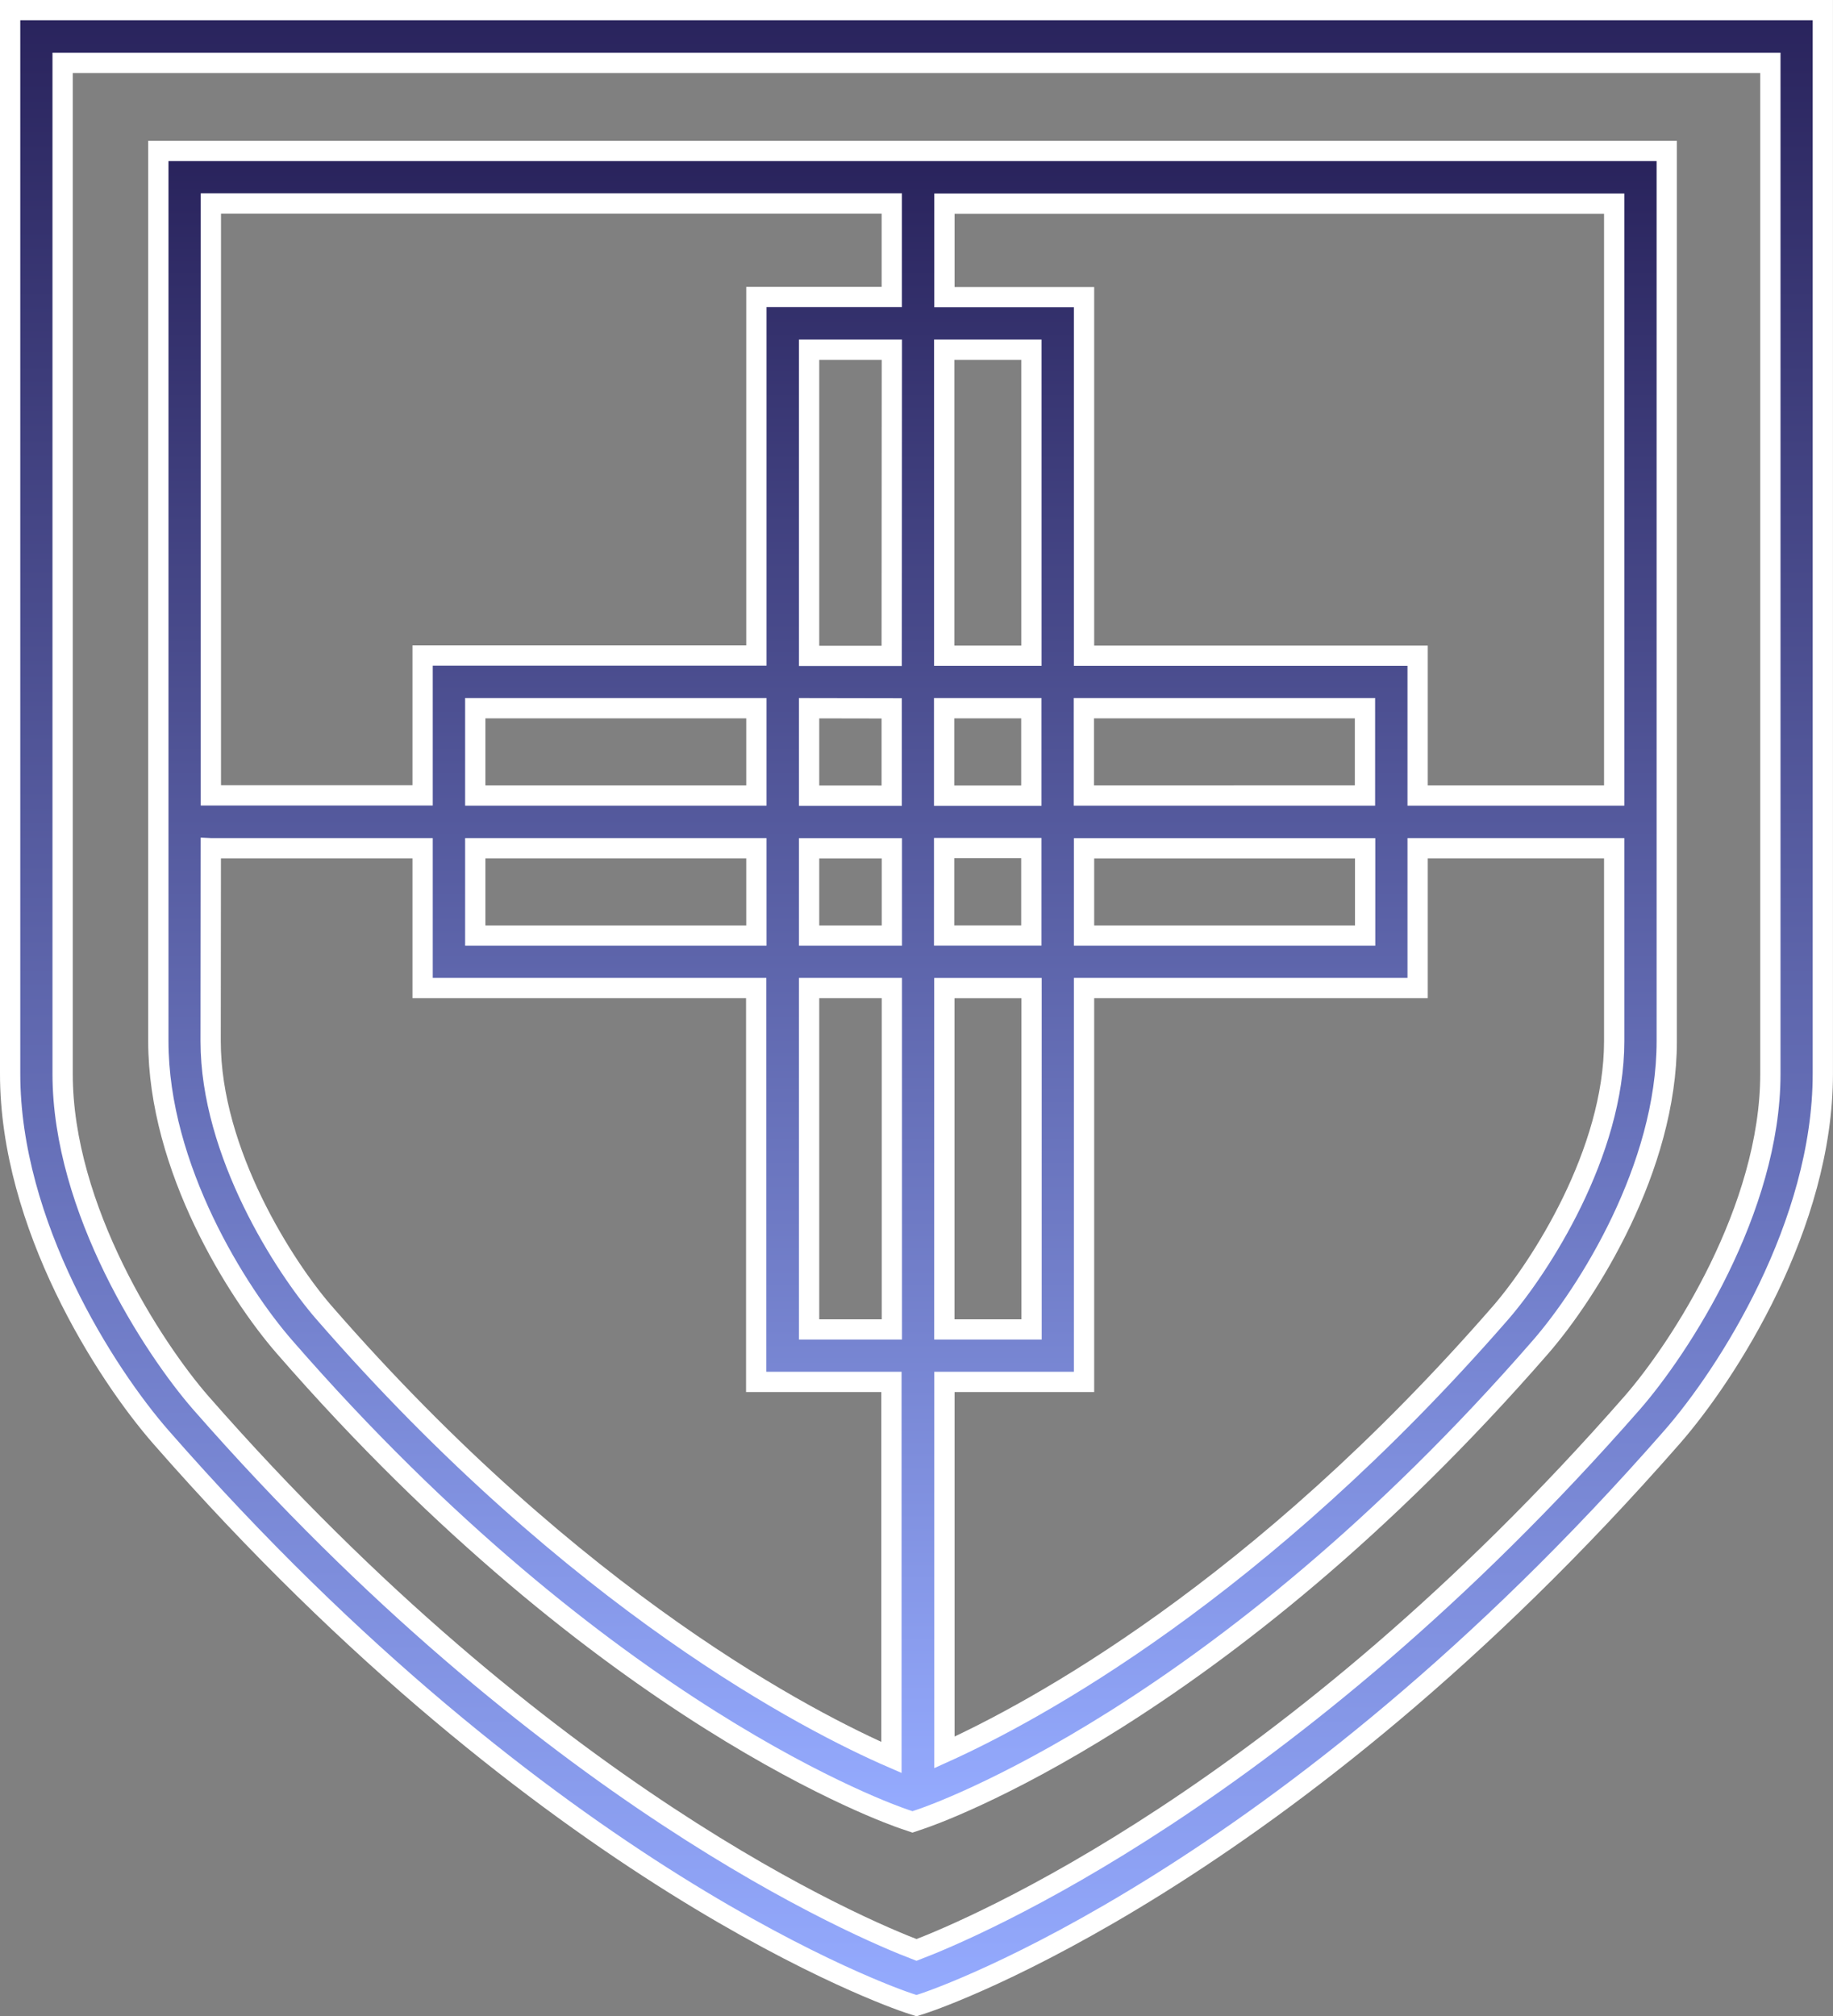
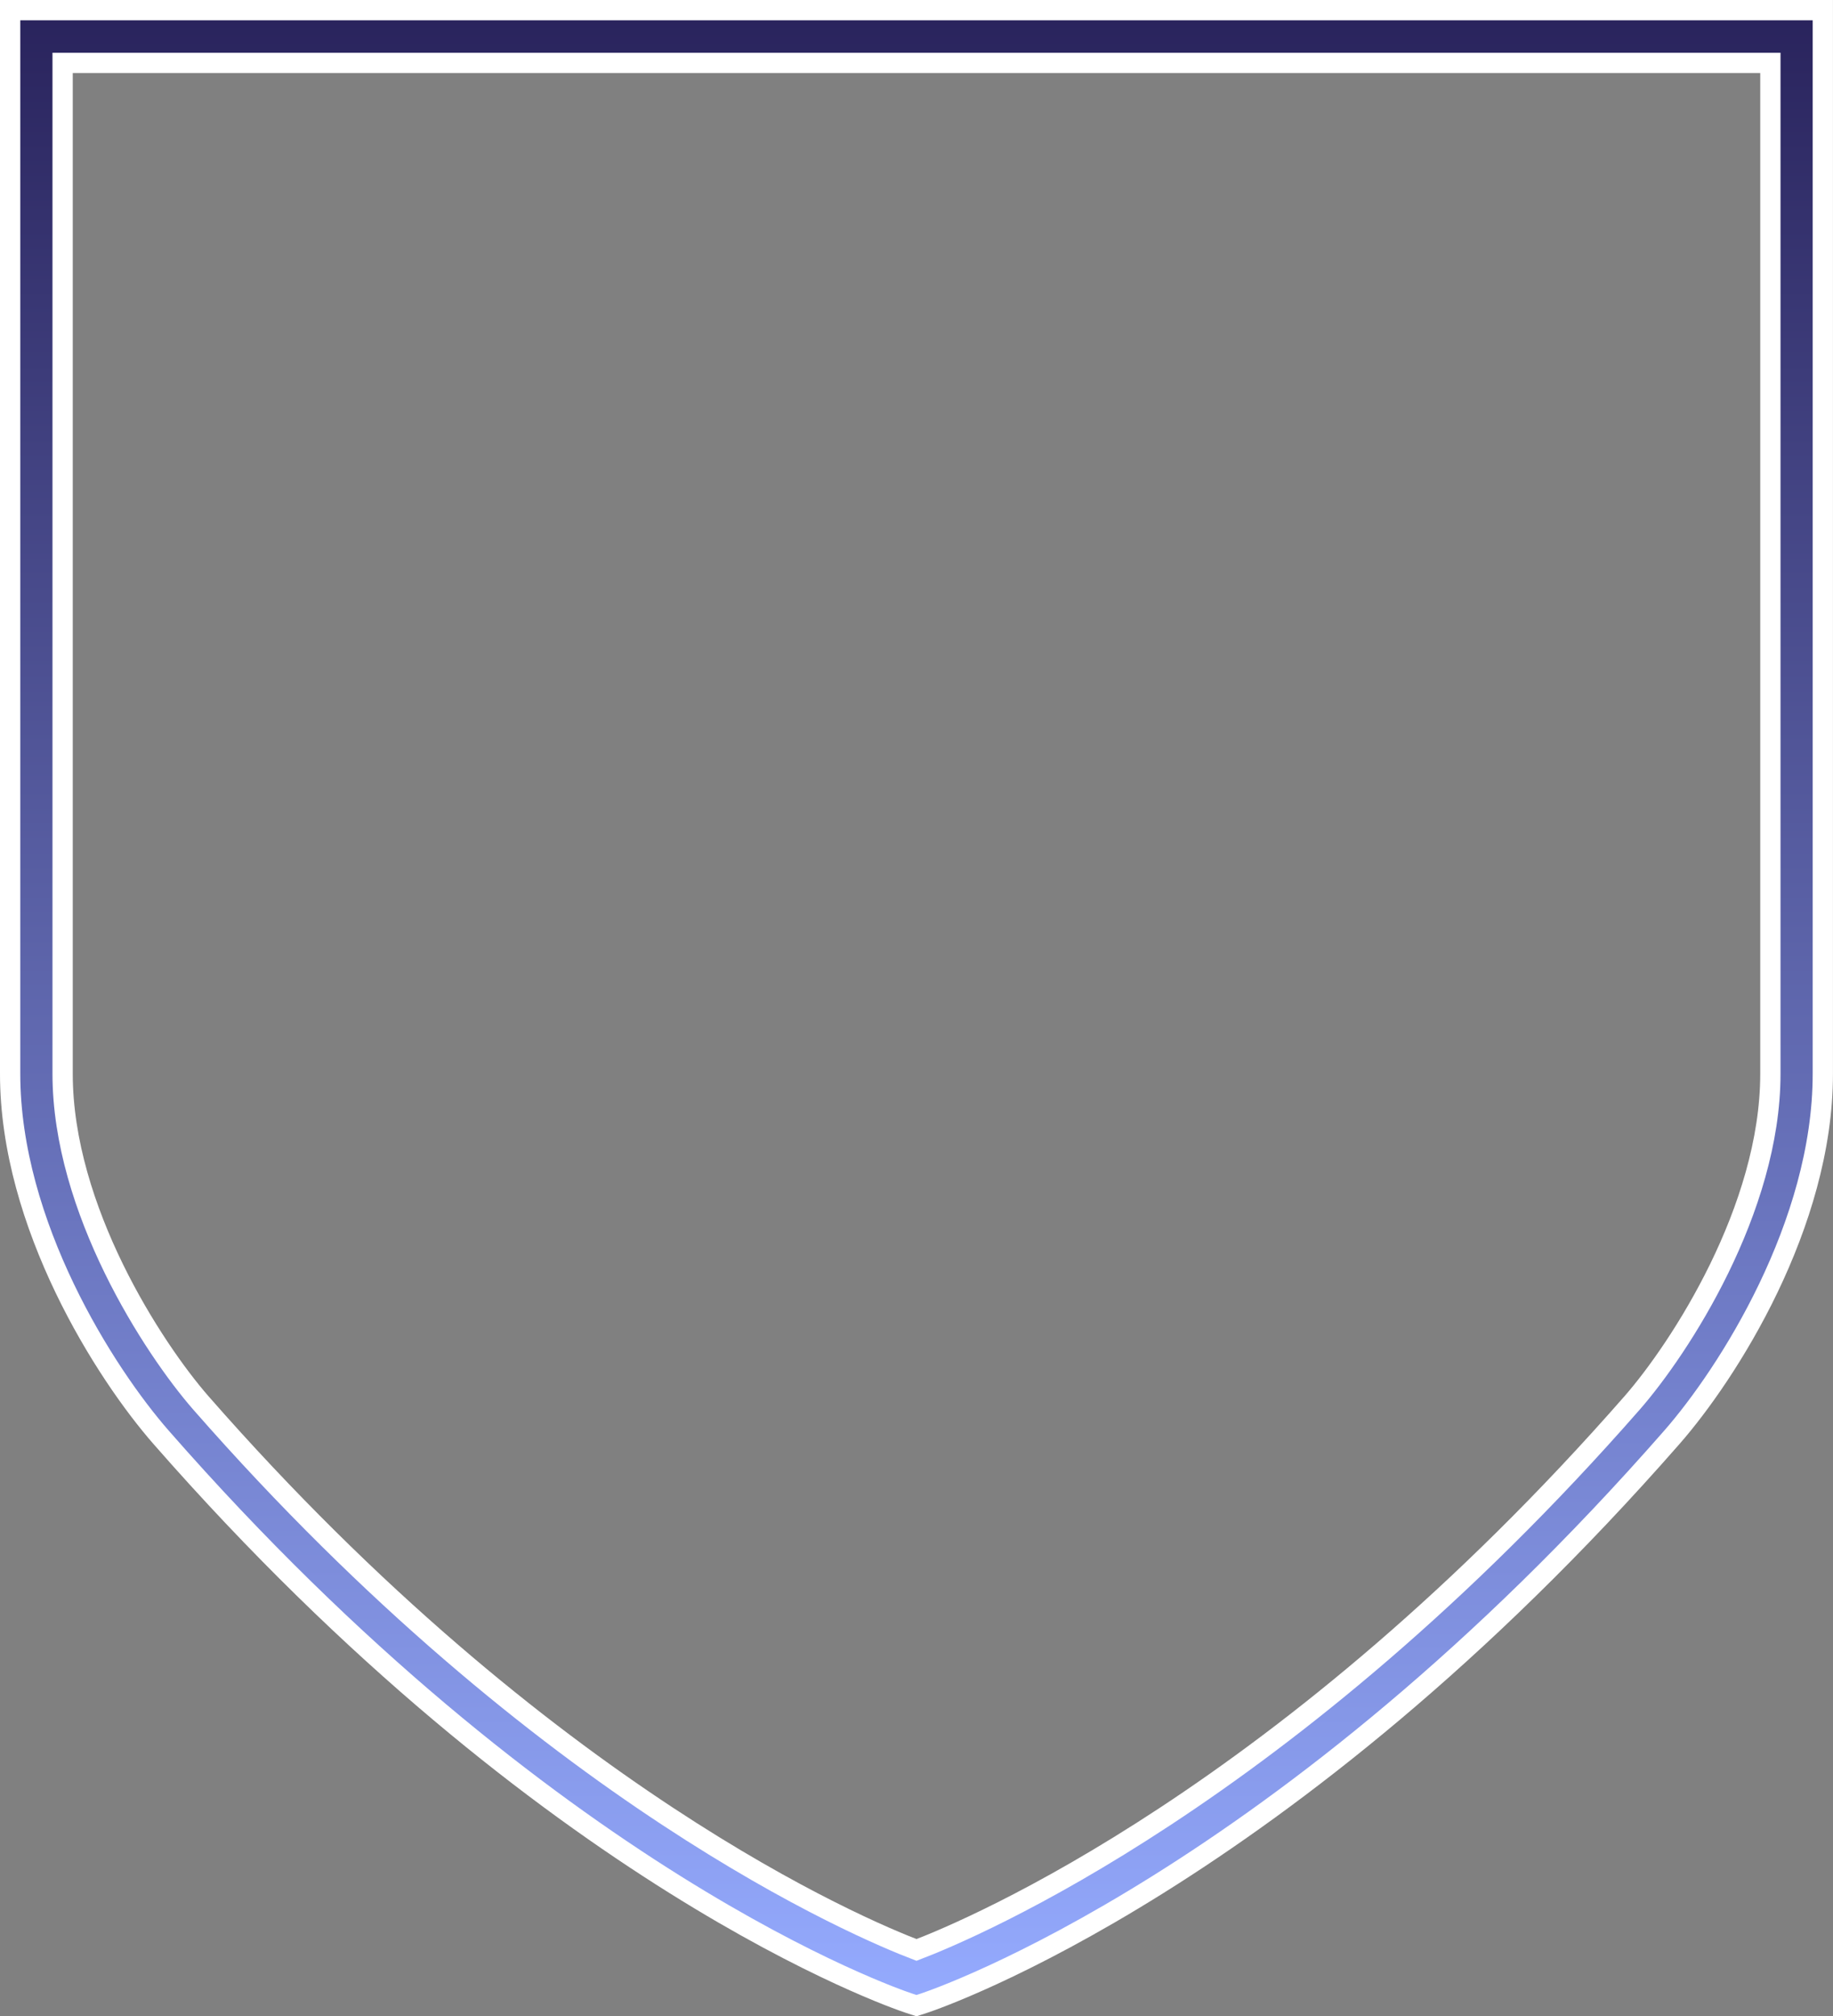
<svg xmlns="http://www.w3.org/2000/svg" width="90.388" height="99.406" viewBox="0 0 90.388 99.406">
  <rect x="0" y="0" width="90.388" height="99.406" fill="#808080" stroke="none" />
  <defs>
    <linearGradient id="linear-gradient" x1="0.5" x2="0.5" y2="1" gradientUnits="objectBoundingBox">
      <stop offset="0" stop-color="#29235c" />
      <stop offset="1" stop-color="#95abff" />
    </linearGradient>
  </defs>
  <g id="Group_51" data-name="Group 51" transform="translate(0.5 0.5)">
    <path id="Path_57" data-name="Path 57" d="M0,0V52.442c0,7.432,4.687,14.774,7.457,17.934,19.1,21.808,36.117,27.631,36.83,27.871l.406.133.406-.133c.713-.241,17.727-6.064,36.83-27.871,2.771-3.16,7.457-10.5,7.457-17.934V0ZM86.8,52.442c0,6.678-4.463,13.529-6.819,16.225C62.993,88.061,47.39,94.606,44.694,95.634c-2.7-1.029-18.3-7.573-35.287-26.967-2.356-2.7-6.819-9.548-6.819-16.225V2.6H86.8V52.442Z" stroke="#fff" stroke-width="1" fill="url(#linear-gradient)" />
-     <path id="Path_58" data-name="Path 58" d="M45.582,90.608l.415.141.415-.141c.6-.2,14.716-5.068,30.559-23.276,2.306-2.654,6.221-8.826,6.221-15.072V8.37H8.81V52.259c0,6.255,3.907,12.418,6.221,15.072C30.867,85.539,44.993,90.408,45.582,90.608ZM75.013,65.631C63.06,79.368,51.961,85.34,47.573,87.323V69.057h6.885V49.638H70.907V42.745H80.6v9.514C80.6,57.759,76.938,63.408,75.013,65.631ZM40.9,49.638h4.081V66.469H40.9ZM24.438,42.745H38.3V47.05H24.438Zm27.424-9.49h-4.3V18.167h4.3Zm16.449,6.893H54.45V35.843H68.311Zm-13.853,2.6H68.319V47.05H54.458Zm-2.6,4.3h-4.3V42.737h4.3Zm0-6.893h-4.3V35.843h4.3Zm-6.885-6.893H40.9V18.167h4.081Zm0,2.588v4.305H40.9V35.843ZM38.3,40.148H24.438V35.843H38.3Zm2.6,2.6h4.081V47.05H40.9Zm6.669,6.893h4.3V66.469h-4.3ZM80.6,40.148H70.907V33.255H54.458V15.578H47.573V10.966H80.6V40.148ZM44.977,10.958V15.57H38.3V33.247H21.842V40.14H11.4V10.958ZM11.4,42.745H21.842v6.893H38.291V69.057H44.96V87.572c-3.948-1.717-15.5-7.59-27.988-21.941-1.933-2.223-5.583-7.872-5.583-13.372l.008-9.514Z" transform="translate(-1.502 -1.427)" stroke="#fff" stroke-width="1" fill="url(#linear-gradient)" />
  </g>
</svg>